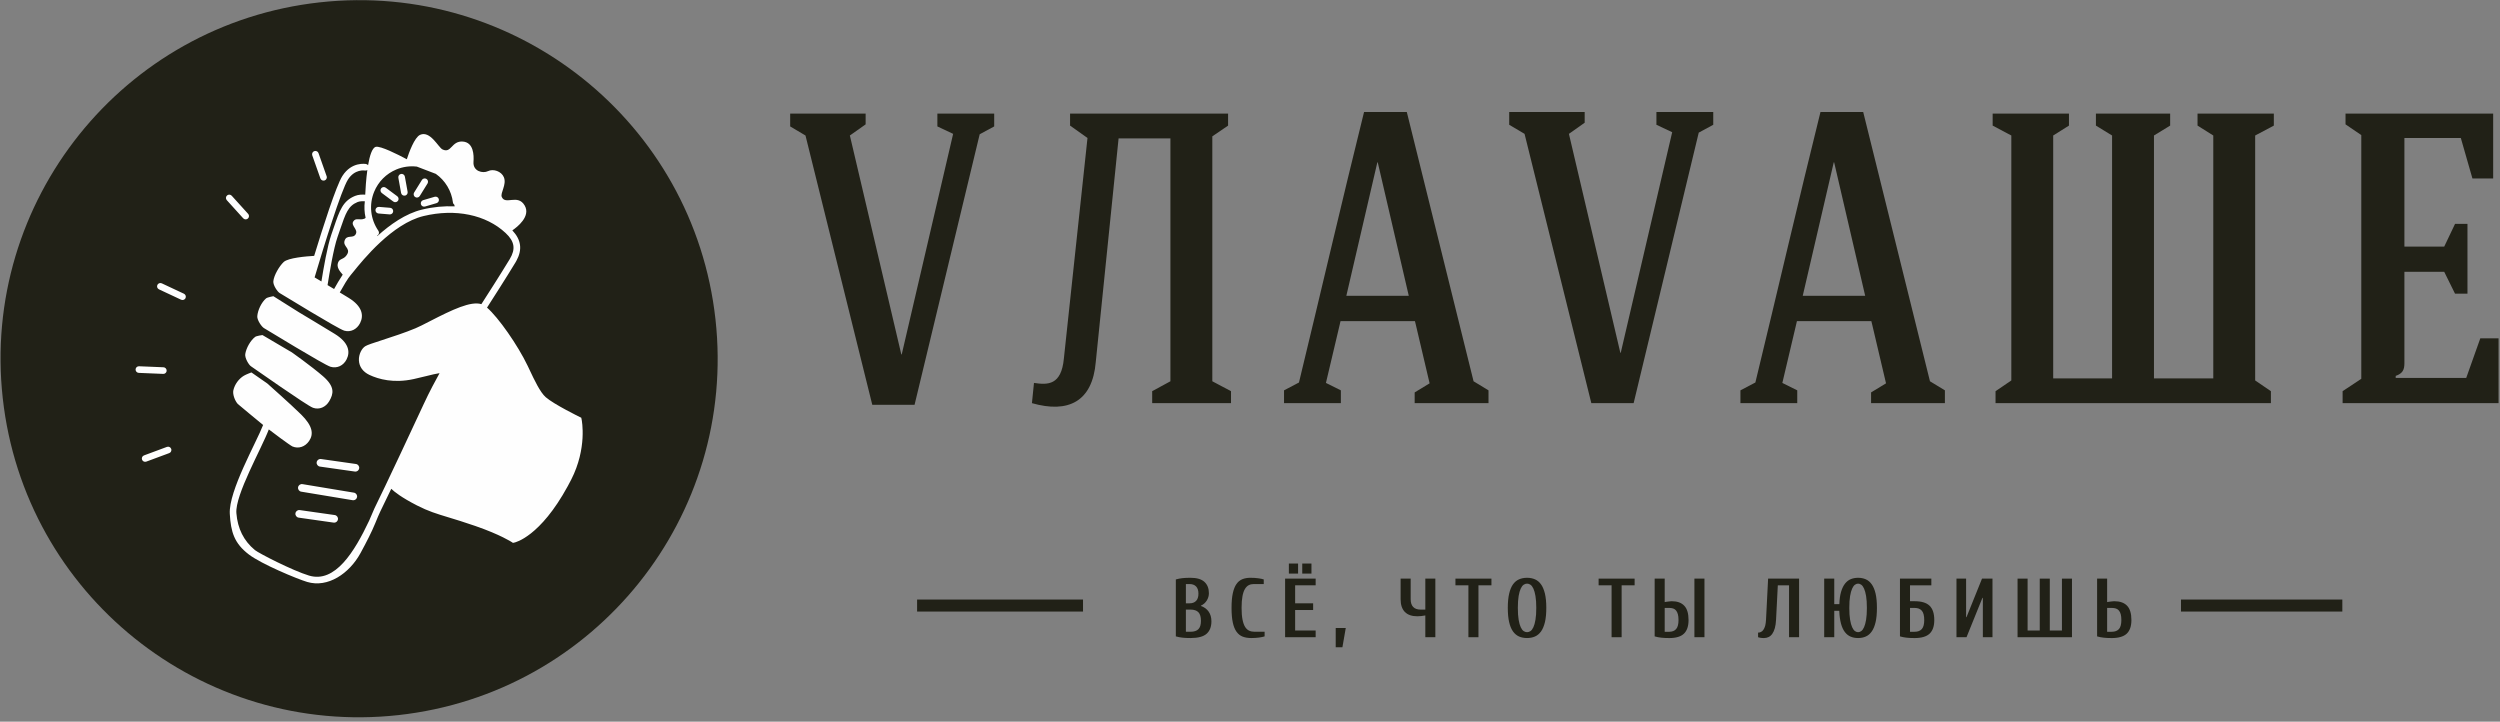
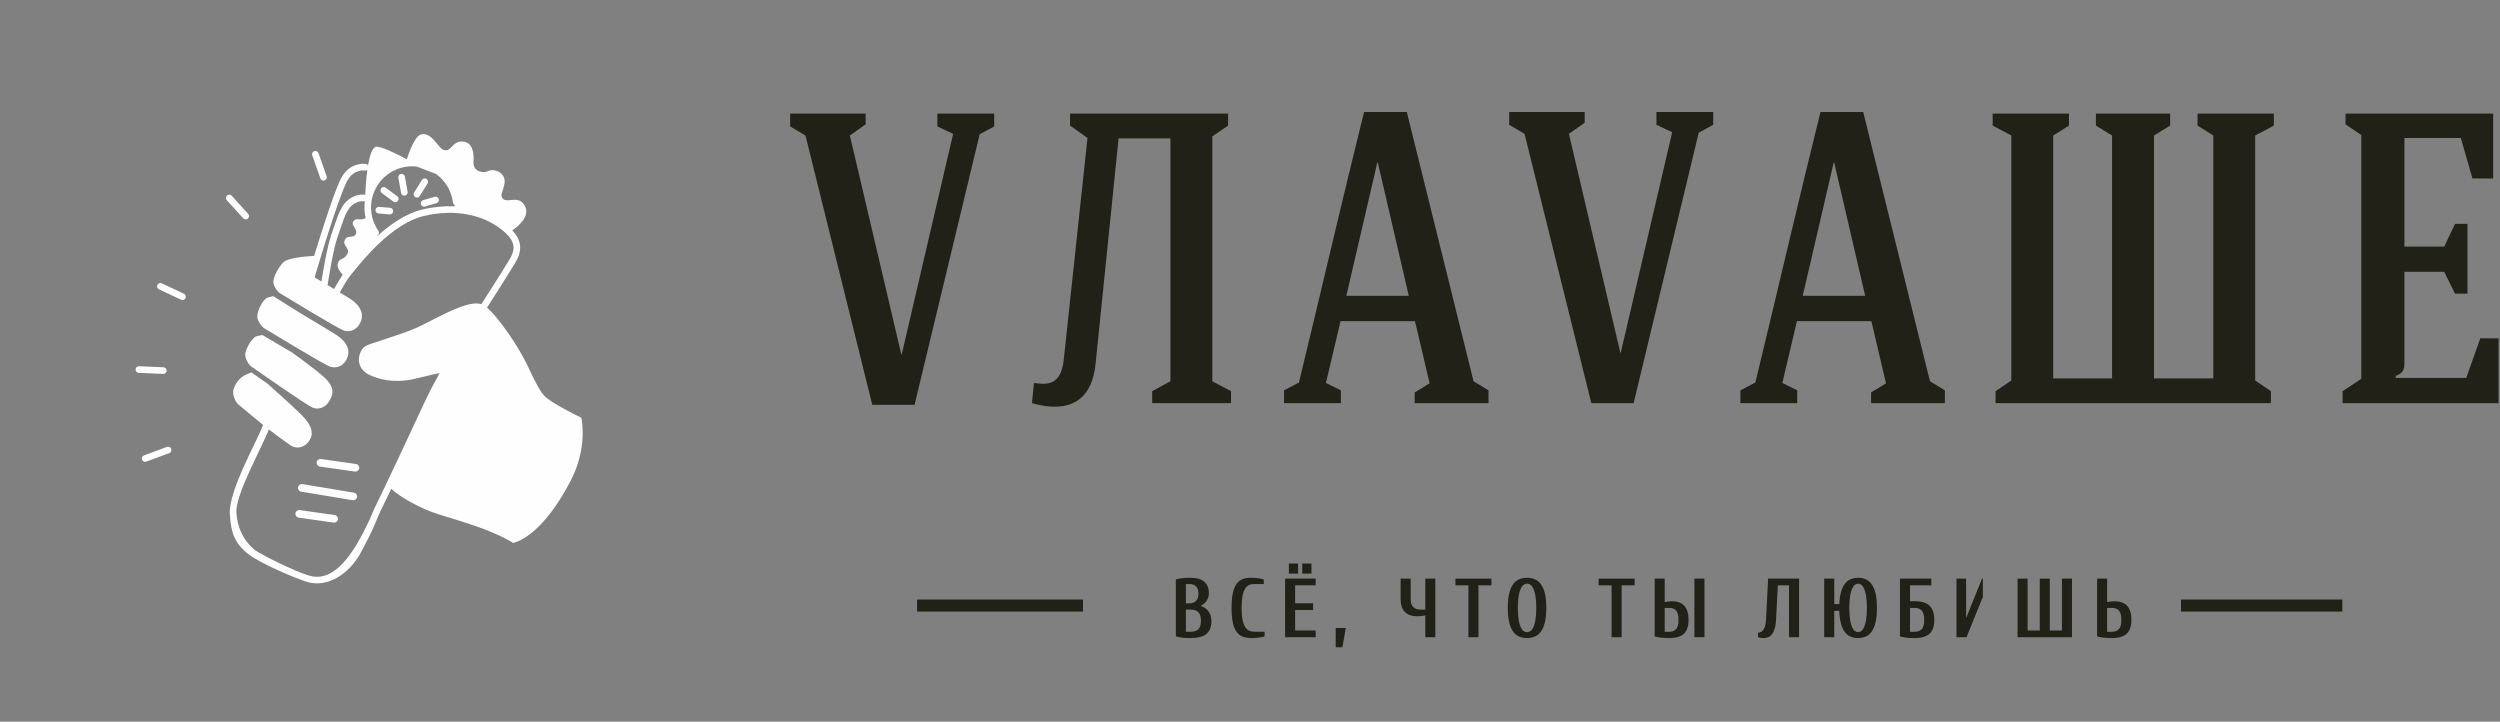
<svg xmlns="http://www.w3.org/2000/svg" width="291" height="84" viewBox="0 0 291 84" fill="none">
  <rect x="0" y="0" width="291" height="84" fill="#808080" stroke="none" />
  <g clip-path="url(#clip0_109_2478)">
    <path d="M138.038 70.956V73.537H138.572C138.989 73.537 139.295 73.436 139.493 73.236C139.691 73.036 139.79 72.714 139.79 72.271C139.79 71.803 139.691 71.467 139.493 71.263C139.295 71.058 138.989 70.956 138.572 70.956H138.038ZM138.475 70.226C138.793 70.226 139.043 70.131 139.226 69.942C139.408 69.754 139.498 69.475 139.498 69.103C139.498 68.734 139.408 68.454 139.226 68.266C139.043 68.078 138.793 67.984 138.475 67.984H138.038V70.226H138.475ZM139.79 70.537C140.18 70.673 140.481 70.894 140.693 71.2C140.903 71.506 141.009 71.878 141.009 72.319C141.009 72.957 140.821 73.44 140.448 73.771C140.076 74.103 139.45 74.268 138.572 74.268C138.203 74.268 137.888 74.255 137.629 74.223C137.367 74.195 137.115 74.145 136.867 74.074V67.447C137.115 67.377 137.367 67.325 137.629 67.297C137.888 67.268 138.203 67.254 138.572 67.254C139.306 67.254 139.847 67.412 140.195 67.731C140.541 68.048 140.716 68.491 140.716 69.055C140.716 69.347 140.635 69.627 140.474 69.893C140.311 70.158 140.084 70.361 139.79 70.498V70.537Z" fill="#212117" />
    <path d="M145.641 74.268C145.264 74.268 144.932 74.213 144.646 74.102C144.362 73.992 144.123 73.803 143.933 73.537C143.739 73.271 143.595 72.914 143.498 72.462C143.4 72.009 143.352 71.443 143.352 70.76C143.352 70.079 143.4 69.512 143.498 69.06C143.595 68.608 143.737 68.25 143.922 67.984C144.106 67.717 144.336 67.529 144.609 67.419C144.883 67.308 145.193 67.254 145.543 67.254C145.888 67.254 146.196 67.273 146.469 67.312C146.742 67.35 146.954 67.396 147.101 67.447V67.984H145.934C145.726 67.984 145.536 68.025 145.365 68.109C145.191 68.195 145.043 68.34 144.916 68.549C144.788 68.757 144.691 69.04 144.623 69.402C144.555 69.761 144.521 70.215 144.521 70.76C144.521 71.307 144.557 71.76 144.629 72.119C144.7 72.481 144.799 72.764 144.93 72.973C145.06 73.18 145.218 73.326 145.404 73.412C145.588 73.495 145.796 73.537 146.031 73.537H147.201V74.074C147.051 74.124 146.839 74.171 146.567 74.21C146.294 74.248 145.985 74.268 145.641 74.268Z" fill="#212117" />
    <path d="M152.654 66.766H151.582V65.596H152.654V66.766ZM151.096 66.766H150.024V65.596H151.096V66.766ZM150.754 73.391H153.142V74.171H149.586V67.35H153.142V68.129H150.754V70.226H152.849V71.005H150.754V73.391Z" fill="#212117" />
    <path d="M155.477 73.1H156.647L156.257 75.342H155.477V73.1Z" fill="#212117" />
    <path d="M164.981 71.736C164.345 71.736 163.861 71.568 163.529 71.234C163.198 70.899 163.031 70.401 163.031 69.739V67.352H164.202V69.739C164.202 70.551 164.592 70.957 165.37 70.957H165.908V67.352H167.075V74.172H165.908V71.638C165.784 71.665 165.629 71.688 165.444 71.708C165.258 71.726 165.105 71.736 164.981 71.736Z" fill="#212117" />
    <path d="M169.414 67.352H173.604V68.13H172.093V74.172H170.924V68.13H169.414V67.352Z" fill="#212117" />
    <path d="M177.75 73.586C177.886 73.586 178.017 73.544 178.145 73.459C178.271 73.375 178.383 73.225 178.485 73.012C178.585 72.797 178.668 72.507 178.728 72.144C178.792 71.781 178.822 71.319 178.822 70.76C178.822 70.202 178.792 69.741 178.728 69.377C178.668 69.013 178.585 68.725 178.485 68.51C178.383 68.296 178.271 68.145 178.145 68.062C178.017 67.977 177.886 67.934 177.75 67.934C177.613 67.934 177.482 67.977 177.356 68.062C177.228 68.145 177.115 68.296 177.014 68.51C176.912 68.725 176.832 69.013 176.77 69.377C176.709 69.741 176.677 70.202 176.677 70.76C176.677 71.319 176.709 71.781 176.77 72.144C176.832 72.507 176.912 72.797 177.014 73.012C177.115 73.225 177.228 73.375 177.356 73.459C177.482 73.544 177.613 73.586 177.75 73.586ZM177.75 67.254C178.087 67.254 178.394 67.314 178.67 67.433C178.947 67.553 179.182 67.75 179.377 68.021C179.572 68.296 179.723 68.656 179.831 69.103C179.937 69.551 179.99 70.104 179.99 70.76C179.99 71.417 179.937 71.969 179.831 72.417C179.723 72.865 179.572 73.225 179.377 73.499C179.182 73.771 178.947 73.967 178.67 74.089C178.394 74.209 178.087 74.268 177.75 74.268C177.406 74.268 177.096 74.209 176.819 74.089C176.544 73.967 176.308 73.771 176.112 73.499C175.918 73.225 175.769 72.865 175.665 72.417C175.56 71.969 175.508 71.417 175.508 70.76C175.508 70.104 175.56 69.551 175.665 69.103C175.769 68.656 175.918 68.296 176.112 68.021C176.308 67.75 176.544 67.553 176.819 67.433C177.096 67.314 177.406 67.254 177.75 67.254Z" fill="#212117" />
    <path d="M186.078 67.352H190.269V68.13H188.758V74.172H187.588V68.13H186.078V67.352Z" fill="#212117" />
    <path d="M198.4 74.172H197.23V67.352H198.4V74.172ZM193.771 70.762V73.538H194.308C194.65 73.538 194.917 73.433 195.1 73.223C195.286 73.011 195.379 72.662 195.379 72.175C195.379 71.908 195.354 71.686 195.307 71.503C195.257 71.32 195.186 71.175 195.096 71.064C195.005 70.954 194.895 70.875 194.761 70.83C194.628 70.785 194.475 70.762 194.308 70.762H193.771ZM194.599 69.982C195.236 69.982 195.719 70.158 196.051 70.51C196.382 70.859 196.547 71.414 196.547 72.175C196.547 72.884 196.37 73.409 196.016 73.754C195.661 74.097 195.092 74.27 194.308 74.27C193.937 74.27 193.621 74.256 193.362 74.225C193.102 74.196 192.847 74.147 192.602 74.075V67.352H193.771V70.08C193.83 70.067 193.899 70.055 193.98 70.046C194.062 70.036 194.141 70.026 194.22 70.016C194.297 70.006 194.37 69.999 194.44 69.993C194.507 69.985 194.56 69.982 194.599 69.982Z" fill="#212117" />
    <path d="M205.321 74.27C205.114 74.27 204.944 74.254 204.814 74.22C204.742 74.209 204.684 74.191 204.641 74.172V73.637C204.762 73.637 204.876 73.611 204.981 73.558C205.085 73.507 205.178 73.42 205.262 73.301C205.348 73.181 205.414 73.025 205.469 72.832C205.518 72.64 205.551 72.406 205.566 72.127L205.808 67.352H209.413V74.172H208.245V68.13H206.938L206.734 72.127C206.715 72.516 206.667 72.848 206.589 73.12C206.51 73.392 206.412 73.613 206.29 73.782C206.172 73.951 206.026 74.075 205.861 74.153C205.697 74.231 205.516 74.27 205.321 74.27Z" fill="#212117" />
    <path d="M216.283 67.934C216.159 67.934 216.036 67.977 215.917 68.062C215.799 68.145 215.689 68.296 215.591 68.51C215.493 68.725 215.413 69.013 215.352 69.376C215.289 69.741 215.259 70.201 215.259 70.76C215.259 71.318 215.289 71.781 215.352 72.144C215.413 72.507 215.493 72.797 215.591 73.011C215.689 73.225 215.799 73.375 215.917 73.459C216.036 73.544 216.159 73.586 216.283 73.586C216.406 73.586 216.529 73.544 216.648 73.459C216.769 73.375 216.876 73.225 216.975 73.011C217.073 72.797 217.151 72.507 217.213 72.144C217.274 71.781 217.305 71.318 217.305 70.76C217.305 70.201 217.274 69.741 217.213 69.376C217.151 69.013 217.073 68.725 216.975 68.51C216.876 68.296 216.769 68.145 216.648 68.062C216.529 67.977 216.406 67.934 216.283 67.934ZM216.283 67.254C216.614 67.254 216.914 67.314 217.183 67.433C217.454 67.553 217.683 67.75 217.874 68.021C218.067 68.296 218.216 68.655 218.32 69.103C218.424 69.551 218.474 70.104 218.474 70.76C218.474 71.417 218.424 71.969 218.32 72.417C218.216 72.865 218.067 73.225 217.874 73.499C217.683 73.771 217.454 73.967 217.183 74.089C216.914 74.208 216.614 74.268 216.283 74.268C215.964 74.268 215.677 74.215 215.419 74.107C215.164 74 214.939 73.824 214.747 73.577C214.556 73.33 214.405 73.004 214.296 72.603C214.184 72.199 214.115 71.699 214.09 71.101H213.507V74.171H212.336V67.35H213.507V70.322H214.1C214.119 69.751 214.187 69.269 214.305 68.874C214.421 68.482 214.576 68.166 214.768 67.924C214.96 67.686 215.183 67.512 215.439 67.409C215.697 67.304 215.978 67.254 216.283 67.254Z" fill="#212117" />
    <path d="M222.325 70.762V73.538H222.861C223.231 73.538 223.51 73.433 223.697 73.223C223.886 73.011 223.981 72.662 223.981 72.175C223.981 71.662 223.886 71.297 223.697 71.083C223.51 70.868 223.231 70.762 222.861 70.762H222.325ZM222.325 69.982H222.861C223.667 69.982 224.249 70.159 224.609 70.513C224.971 70.868 225.151 71.421 225.151 72.175C225.151 72.883 224.971 73.409 224.609 73.754C224.249 74.097 223.667 74.27 222.861 74.27C222.49 74.27 222.176 74.256 221.916 74.225C221.656 74.196 221.402 74.147 221.156 74.075V67.352H224.809V68.13H222.325V69.982Z" fill="#212117" />
-     <path d="M228.903 74.172H227.734V67.352H228.854V71.833H228.903L230.706 67.352H231.925V74.172H230.804V69.592H230.755L228.903 74.172Z" fill="#212117" />
+     <path d="M228.903 74.172H227.734V67.352H228.854V71.833H228.903L230.706 67.352H231.925H230.804V69.592H230.755L228.903 74.172Z" fill="#212117" />
    <path d="M238.596 73.392H240.009V67.352H241.178V74.172H234.844V67.352H236.013V73.392H237.426V67.352H238.596V73.392Z" fill="#212117" />
    <path d="M245.271 70.762V73.538H245.806C246.177 73.538 246.456 73.433 246.645 73.223C246.833 73.011 246.926 72.662 246.926 72.175C246.926 71.908 246.903 71.686 246.855 71.503C246.805 71.32 246.733 71.175 246.638 71.064C246.546 70.954 246.428 70.875 246.288 70.83C246.15 70.785 245.989 70.762 245.806 70.762H245.271ZM246.098 69.982C246.761 69.982 247.259 70.158 247.594 70.509C247.93 70.859 248.096 71.414 248.096 72.175C248.096 72.883 247.916 73.409 247.556 73.754C247.196 74.097 246.611 74.27 245.806 74.27C245.437 74.27 245.121 74.256 244.861 74.225C244.6 74.196 244.347 74.147 244.102 74.075V67.352H245.271V70.08C245.328 70.067 245.399 70.055 245.48 70.046C245.561 70.036 245.64 70.026 245.718 70.016C245.797 70.006 245.87 69.999 245.937 69.993C246.006 69.985 246.059 69.982 246.098 69.982Z" fill="#212117" />
    <path d="M126.064 71.186H106.75V69.787H126.064V71.186Z" fill="#212117" />
    <path d="M272.648 71.186H253.867V69.787H272.648V71.186Z" fill="#212117" />
    <path d="M109.11 14.716L110.945 15.581L104.961 41.255H104.913L98.925 15.772L100.76 14.475V13.225H91.977V14.716L93.759 15.772L101.533 47.119H106.455L114.035 15.629L115.724 14.716V13.225H109.11V14.716Z" fill="#212117" />
    <path d="M141.114 15.87L142.949 14.62V13.225H124.556V14.62L126.584 16.061L123.835 41.735C123.543 44.861 121.95 44.812 120.355 44.573L120.117 46.927C124.315 48.128 127.164 46.783 127.549 42.119L130.204 16.11H136.237V44.38L134.114 45.533V46.927H143.289V45.533L141.114 44.38V15.87Z" fill="#212117" />
    <path d="M160.323 18.898H160.369L163.981 34.428H156.715L160.323 18.898ZM163.751 13.033H158.777C156.317 22.937 153.614 34.571 151.199 44.523L149.461 45.437V46.927H156.076V45.437L154.339 44.573L155.93 37.841L156.037 37.379H164.699L164.812 37.841L166.407 44.62L164.667 45.678V46.927H173.261V45.437L171.523 44.38L163.751 13.033Z" fill="#212117" />
    <path d="M192.807 14.524L194.642 15.389L188.655 41.063H188.608L182.622 15.581L184.457 14.284V13.033H175.672V14.524L177.458 15.581L185.231 46.928H190.155L197.733 15.438L199.423 14.524V13.033H192.807V14.524Z" fill="#212117" />
    <path d="M255.793 14.62L257.626 15.772V44.043H250.722V15.772L252.606 14.62V13.225H243.965V14.62L245.846 15.772V44.043H238.992V15.772L240.827 14.62V13.225H231.945V14.62L234.118 15.772V44.284L232.281 45.534V46.927H264.334V45.534L262.502 44.284V15.772L264.674 14.62V13.225H255.793V14.62Z" fill="#212117" />
    <path d="M213.449 18.898H213.495L217.106 34.428H209.84L213.449 18.898ZM216.876 13.033H211.904C209.443 22.937 206.74 34.571 204.325 44.523L202.586 45.437V46.927H209.201V45.437L207.465 44.573L209.055 37.841L209.162 37.379H217.824L217.937 37.841L219.533 44.62L217.793 45.678V46.927H226.386V45.437L224.648 44.38L216.876 13.033Z" fill="#212117" />
    <path d="M290.833 46.927H272.68V45.533L274.855 44.091V15.725L273.019 14.475V13.225H290.205V20.774H287.791L286.439 16.061H279.874V28.706H284.507L285.766 26.062H287.213V34.186H285.766L284.507 31.638H279.874V42.263C279.874 43.033 279.681 43.466 278.86 43.754V43.995H287.067L288.708 39.379H290.833V46.927Z" fill="#212117" />
-     <path d="M83.281 37.163C85.817 60.072 69.301 80.7 46.392 83.236C23.483 85.772 2.855 69.256 0.32 46.347C-2.216 23.438 14.299 2.811 37.208 0.275C60.117 -2.261 80.745 14.254 83.281 37.163Z" fill="#212117" />
    <path d="M40.349 41.822C40.792 40.936 40.592 39.862 38.944 38.852C37.417 37.915 34.827 36.368 34.827 36.368L31.82 34.476C31.82 34.476 31.122 34.602 30.969 34.733C30.436 35.188 30.005 36.099 29.948 36.801C29.911 37.258 30.462 38.048 30.739 38.199C31.015 38.349 37.723 42.475 38.479 42.694C39.236 42.914 39.98 42.56 40.349 41.822ZM41.37 54.894C41.349 54.894 41.328 54.892 41.307 54.889L37.238 54.31C36.995 54.275 36.825 54.05 36.86 53.807C36.895 53.564 37.116 53.396 37.363 53.43L41.433 54.009C41.675 54.043 41.845 54.269 41.81 54.512C41.778 54.734 41.588 54.894 41.37 54.894ZM38.9 60.837C38.879 60.837 38.858 60.836 38.836 60.832L34.767 60.254C34.524 60.219 34.354 59.993 34.389 59.751C34.424 59.507 34.648 59.337 34.892 59.373L38.962 59.952C39.205 59.986 39.374 60.212 39.339 60.455C39.307 60.677 39.117 60.837 38.9 60.837ZM41.124 58.229C41.099 58.229 41.075 58.227 41.05 58.223L35.062 57.23C34.82 57.19 34.656 56.961 34.696 56.718C34.736 56.476 34.968 56.314 35.208 56.352L41.196 57.345C41.438 57.386 41.602 57.614 41.562 57.857C41.526 58.074 41.337 58.229 41.124 58.229ZM37.996 20.825C38.047 20.732 38.059 20.619 38.021 20.512L37.075 17.827C37.004 17.626 36.784 17.52 36.583 17.591C36.382 17.662 36.277 17.883 36.347 18.083L37.294 20.768C37.365 20.969 37.585 21.074 37.786 21.004C37.879 20.971 37.952 20.906 37.996 20.825ZM28.855 25.437C28.887 25.407 28.914 25.373 28.934 25.336C29.011 25.196 28.994 25.017 28.882 24.893L26.971 22.782C26.828 22.624 26.584 22.612 26.426 22.755C26.268 22.898 26.256 23.142 26.399 23.3L28.31 25.41C28.453 25.568 28.697 25.58 28.855 25.437ZM21.584 34.723C21.588 34.716 21.591 34.709 21.595 34.702C21.685 34.509 21.602 34.279 21.409 34.189L18.831 32.98C18.638 32.89 18.409 32.976 18.318 33.166C18.228 33.359 18.311 33.589 18.504 33.679L21.082 34.887C21.267 34.974 21.487 34.9 21.584 34.723ZM18.996 43.521C19.147 43.527 19.282 43.445 19.35 43.32C19.378 43.27 19.395 43.212 19.397 43.152C19.406 42.939 19.24 42.759 19.027 42.75L16.183 42.633C15.97 42.624 15.79 42.789 15.782 43.002C15.773 43.215 15.938 43.394 16.151 43.403L18.996 43.521ZM19.699 52.742C19.79 52.708 19.861 52.644 19.904 52.565C19.955 52.47 19.967 52.355 19.926 52.246C19.852 52.046 19.631 51.944 19.431 52.018L16.762 53.009C16.562 53.083 16.46 53.305 16.534 53.505C16.608 53.705 16.83 53.806 17.03 53.732L19.699 52.742ZM50.596 22.905L49.256 23.299C49.051 23.359 48.935 23.573 48.995 23.777C49.054 23.982 49.269 24.099 49.473 24.039L50.814 23.645C50.916 23.615 50.996 23.546 51.043 23.46C51.091 23.373 51.105 23.268 51.075 23.166C51.015 22.962 50.801 22.845 50.596 22.905ZM48.33 22.939C48.511 23.052 48.749 22.996 48.861 22.815L49.765 21.356C49.768 21.35 49.772 21.343 49.775 21.337C49.873 21.159 49.815 20.933 49.64 20.825C49.459 20.713 49.221 20.769 49.109 20.95L48.205 22.409C48.093 22.589 48.149 22.827 48.33 22.939ZM47.405 22.575C47.445 22.5 47.462 22.412 47.446 22.322L47.127 20.558C47.089 20.349 46.888 20.209 46.679 20.247C46.47 20.285 46.33 20.485 46.368 20.695L46.687 22.459C46.724 22.668 46.925 22.807 47.135 22.77C47.254 22.748 47.35 22.674 47.405 22.575ZM44.364 21.928C44.236 22.101 44.273 22.341 44.443 22.468L45.778 23.46C45.949 23.586 46.191 23.551 46.318 23.38C46.329 23.365 46.338 23.35 46.347 23.334C46.437 23.168 46.394 22.956 46.238 22.841L44.903 21.849C44.732 21.722 44.49 21.758 44.364 21.928ZM44.12 24.082C43.908 24.065 43.722 24.222 43.705 24.435C43.687 24.647 43.845 24.833 44.058 24.851L45.35 24.956C45.507 24.969 45.65 24.886 45.721 24.756C45.746 24.711 45.762 24.658 45.766 24.603C45.783 24.391 45.626 24.205 45.413 24.188L44.12 24.082ZM49.119 24.398C47.219 24.857 45.408 26.132 43.915 27.485L43.892 27.427C43.91 27.418 43.931 27.415 43.948 27.402C44.123 27.281 44.167 27.041 44.046 26.866C43.119 25.527 42.934 23.83 43.55 22.326C44.036 21.144 44.951 20.222 46.129 19.729C46.896 19.408 47.715 19.298 48.519 19.392L50.731 20.238C51.819 21.007 52.555 22.209 52.721 23.563C52.734 23.674 52.795 23.765 52.878 23.826L52.929 24.021C51.7 23.965 50.417 24.085 49.119 24.398ZM42.513 22.659C42.178 22.634 41.719 22.645 41.322 22.807C39.909 23.386 39.538 24.473 38.865 26.447C38.772 26.721 38.672 27.015 38.561 27.33C38.11 28.618 37.65 31.276 37.414 32.762C37.126 32.59 36.857 32.431 36.62 32.289C37.717 28.574 39.727 22.127 40.501 20.903C41.29 19.66 42.428 19.842 42.474 19.849C42.577 19.869 42.678 19.845 42.758 19.792C42.607 20.896 42.54 22.052 42.513 22.659ZM42.417 25.456C41.865 25.679 41.449 25.302 41.137 25.753C40.781 26.267 41.732 26.696 41.4 27.268C41.085 27.811 40.364 27.262 40.111 28.01C39.886 28.676 40.808 28.884 40.422 29.582C40.063 30.233 39.57 30.049 39.368 30.521C39.114 31.113 39.585 31.61 39.893 31.97C39.559 32.459 39.174 33.125 38.887 33.643C38.636 33.492 38.38 33.339 38.128 33.188C38.343 31.814 38.83 28.894 39.289 27.585C39.4 27.268 39.501 26.971 39.595 26.695C40.234 24.822 40.525 23.967 41.615 23.521C41.866 23.418 42.203 23.411 42.467 23.43C42.383 24.074 42.414 24.726 42.556 25.356C42.514 25.399 42.468 25.436 42.417 25.456ZM67.698 48.809L67.659 48.623L67.489 48.54C67.459 48.526 64.473 47.066 63.519 46.23C62.873 45.663 62.192 44.218 61.646 43.058C61.569 42.897 61.496 42.74 61.425 42.592C60.26 40.154 57.998 36.939 56.69 35.806C57.254 34.93 58.953 32.282 59.997 30.554C60.036 30.488 60.074 30.423 60.109 30.358C60.822 29.052 60.67 27.915 59.636 26.815C60.188 26.439 61.816 25.187 61.07 23.916C60.261 22.538 58.826 23.909 58.406 22.924C58.208 22.46 59.005 21.49 58.65 20.629C58.368 19.944 57.423 19.616 56.81 19.919C56.194 20.223 55.034 19.934 55.114 18.846C55.172 18.068 55.134 16.577 53.88 16.479C52.527 16.372 52.553 17.919 51.491 17.385C51.026 17.15 50.07 15.161 48.895 15.697C48.242 15.994 47.605 17.762 47.353 18.537C46.329 17.992 44.273 16.952 43.739 17.093C43.312 17.206 43.03 18.136 42.844 19.23C42.789 19.161 42.711 19.11 42.618 19.092C42.549 19.079 40.926 18.793 39.85 20.49C39.124 21.632 37.556 26.555 36.569 29.783C35.7 29.833 33.554 30.002 33.026 30.494C32.514 30.97 31.88 32.046 31.816 32.744C31.774 33.199 32.303 33.976 32.571 34.122C32.839 34.269 39.343 38.282 40.079 38.491C40.816 38.7 41.548 38.34 41.918 37.601C42.361 36.716 42.179 35.652 40.581 34.669C40.296 34.493 39.939 34.276 39.549 34.041C39.95 33.316 40.493 32.389 40.811 32.031C40.878 31.955 40.988 31.82 41.135 31.637C42.254 30.25 45.657 26.027 49.3 25.148C53.002 24.253 56.575 24.992 58.855 27.124C59.904 28.106 60.039 28.983 59.337 30.155C58.291 31.887 56.582 34.55 56.032 35.404C54.813 35.021 52.679 36.03 50.058 37.38C49.702 37.563 49.372 37.733 49.077 37.879L48.365 38.211C47.148 38.721 45.692 39.194 44.522 39.574C43.393 39.94 42.792 40.138 42.532 40.291C42.135 40.523 41.744 41.206 41.777 41.946C41.81 42.681 42.244 43.282 43 43.639C44.068 44.142 45.83 44.635 48.158 44.122C48.717 43.999 49.223 43.873 49.67 43.763C50.211 43.628 50.8 43.483 51.165 43.435C50.762 44.162 49.946 45.668 49.332 47.011C48.805 48.165 44.57 57.217 43.587 59.17C43.416 59.51 43.24 60.03 42.97 60.603C41.247 64.256 38.993 67.904 35.973 66.998C34.076 66.429 30.12 64.4 29.668 64.026C28.371 62.954 27.66 61.532 27.515 59.73C27.346 57.613 30.461 52.188 31.29 49.983C31.598 50.236 33.781 51.856 34.039 51.967C34.743 52.267 35.515 52.013 35.98 51.331C36.538 50.513 36.384 49.564 35.049 48.246C33.9 47.11 31.117 44.64 31.117 44.64L29.265 43.351C29.265 43.351 28.672 43.564 28.391 43.732C27.791 44.091 27.321 44.74 27.164 45.424C27.061 45.868 27.319 46.622 27.676 47.019C27.761 47.112 30.068 49.001 30.627 49.467C29.858 51.48 26.599 57.142 26.749 59.809C26.867 61.926 27.273 63.252 28.968 64.542C30.445 65.667 34.582 67.386 35.752 67.737C38.161 68.46 40.666 66.757 41.959 64.388C42.646 63.128 43.264 61.923 43.684 60.894C43.917 60.323 44.119 59.829 44.276 59.517C44.526 59.02 44.987 58.063 45.543 56.895C45.897 57.242 46.722 57.903 48.538 58.834C49.856 59.508 50.796 59.794 52.22 60.225C53.029 60.471 54.037 60.777 55.355 61.233C58.247 62.235 59.56 63.093 59.573 63.102L59.707 63.191L59.864 63.158C59.99 63.132 62.871 62.48 66.082 56.598C66.217 56.352 66.352 56.095 66.488 55.83C68.361 52.163 67.726 48.944 67.698 48.809ZM36.436 47.466C37.158 47.72 37.911 47.406 38.327 46.692C38.824 45.837 39.02 45.033 37.606 43.8C36.321 42.678 33.683 40.785 33.814 40.924L30.549 39.001C30.549 39.001 29.858 39.092 29.699 39.214C29.144 39.639 28.656 40.52 28.548 41.213C28.478 41.664 28.957 42.473 29.215 42.636C29.474 42.798 35.714 47.212 36.436 47.466Z" fill="#FEFEFE" />
  </g>
  <defs>
    <clipPath id="clip0_109_2478">
      <rect width="290.86" height="83.525" fill="white" />
    </clipPath>
  </defs>
</svg>